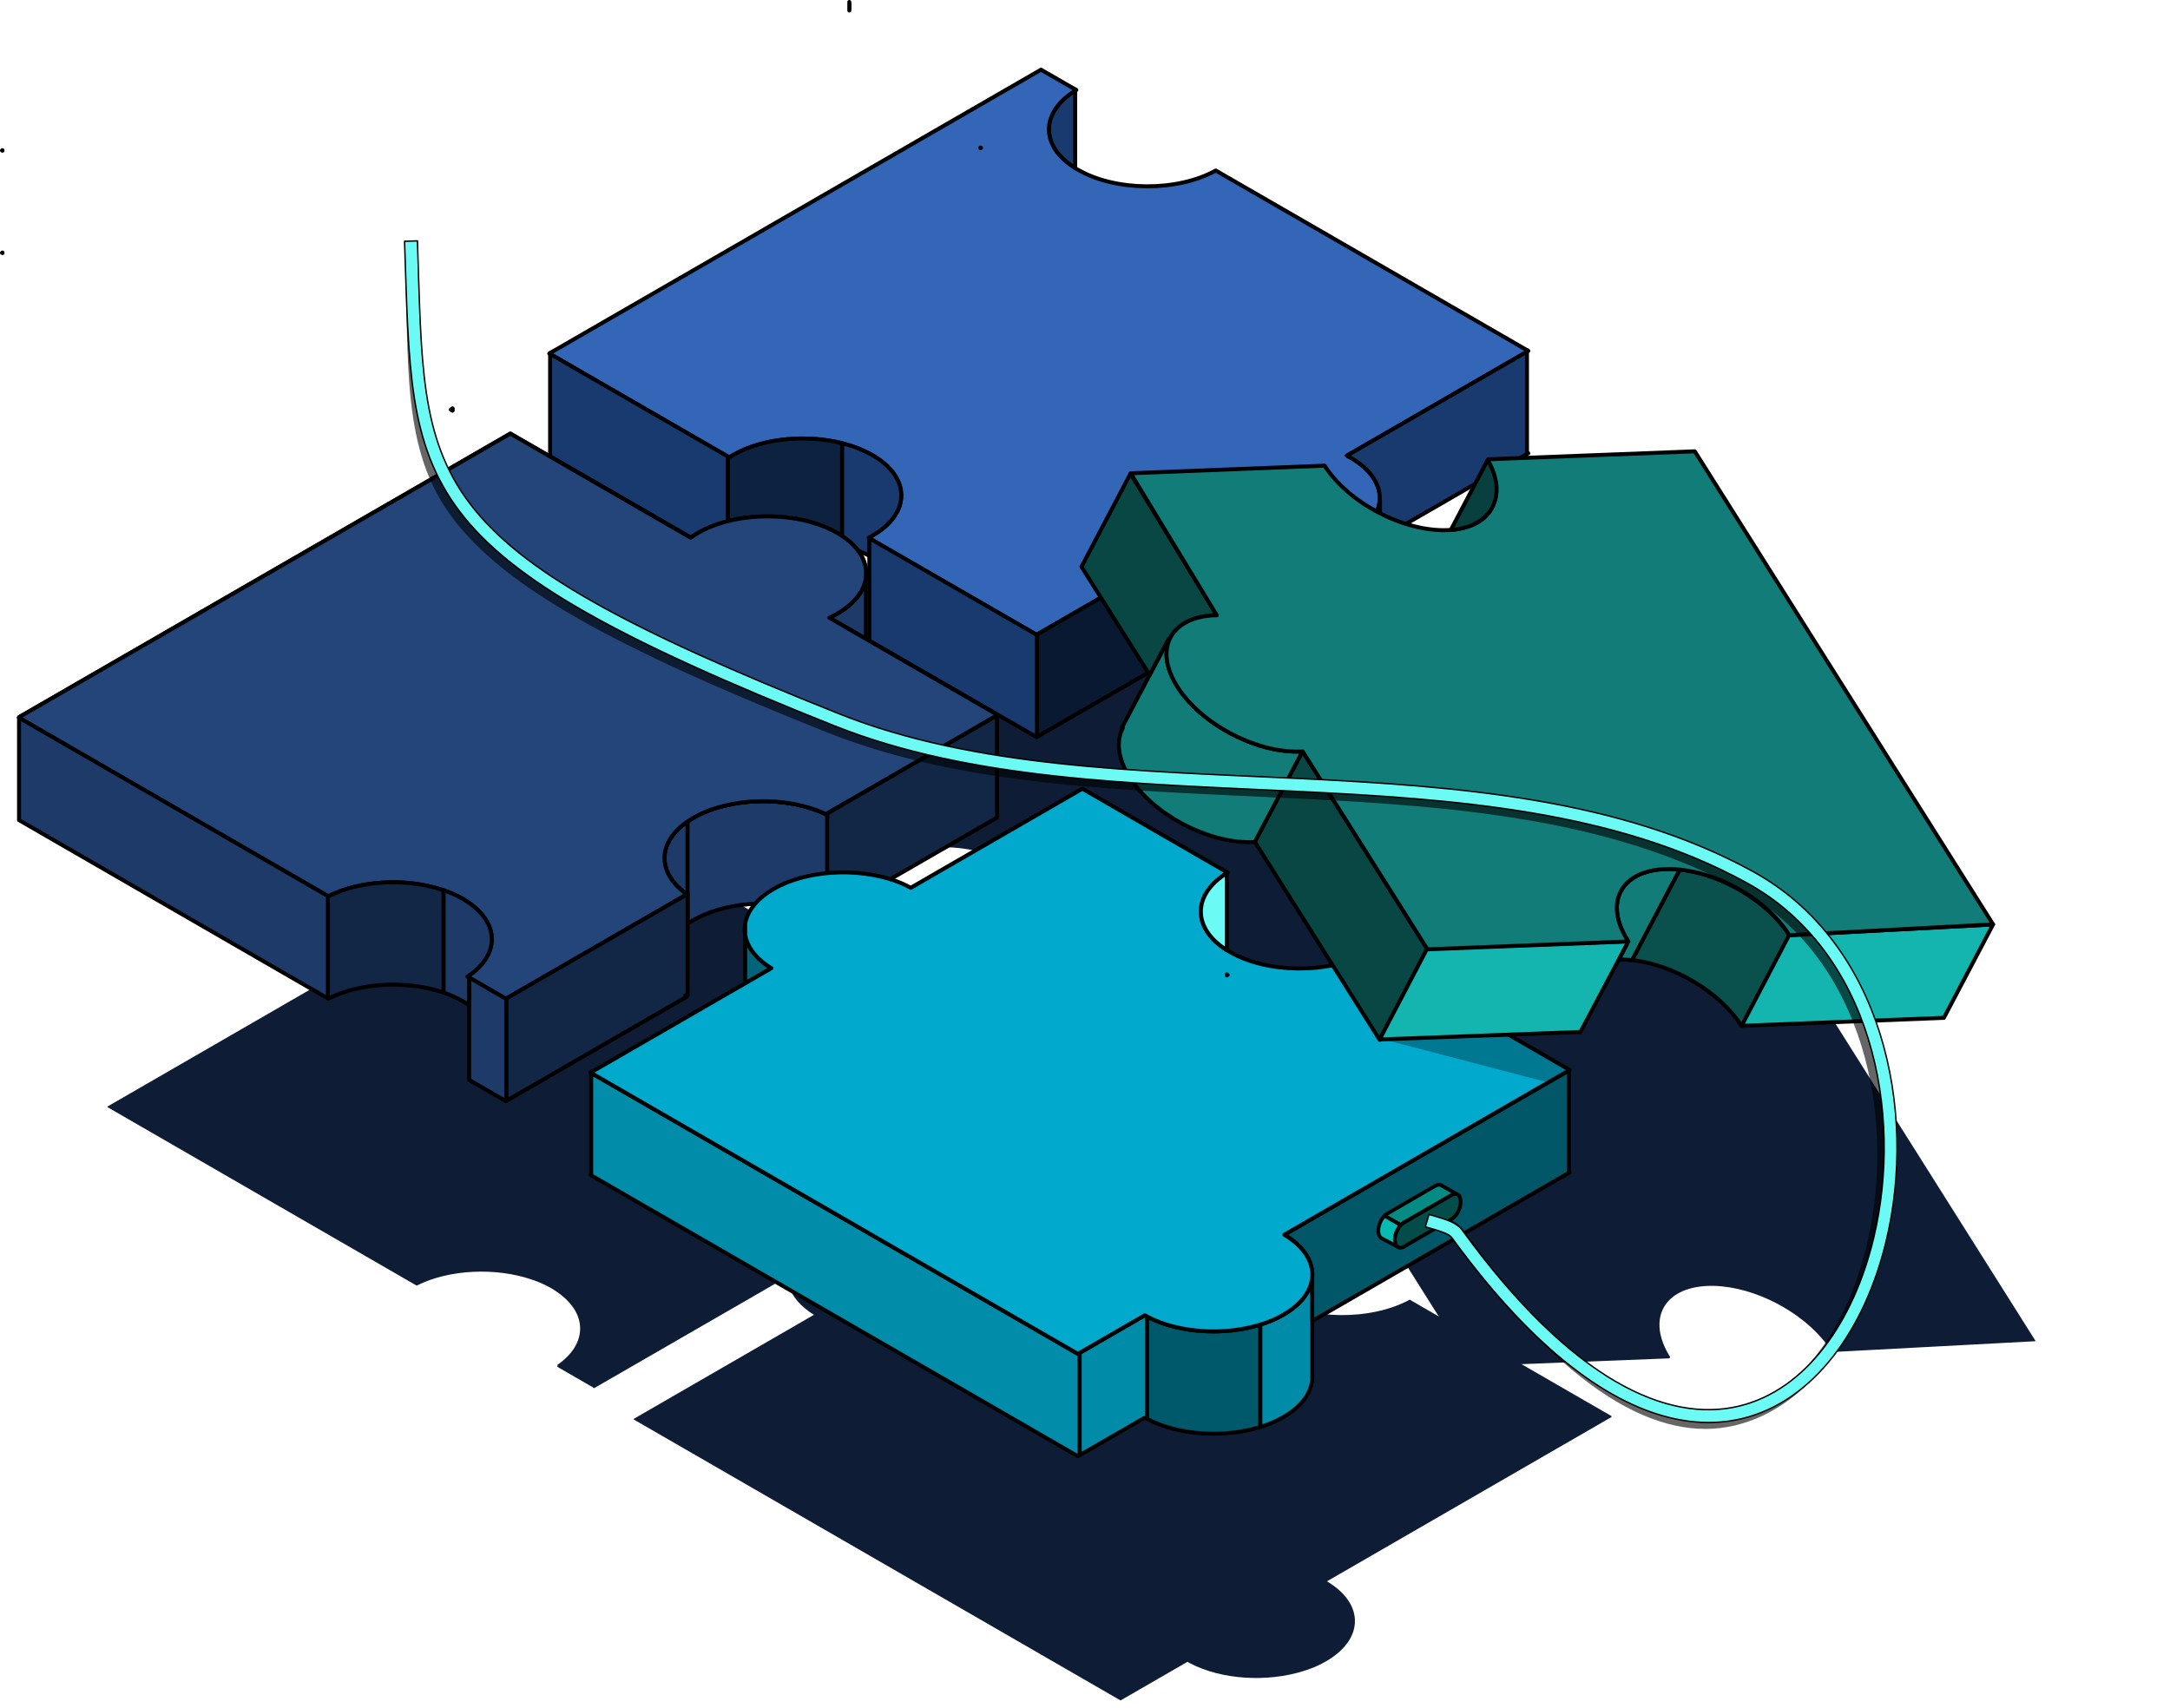
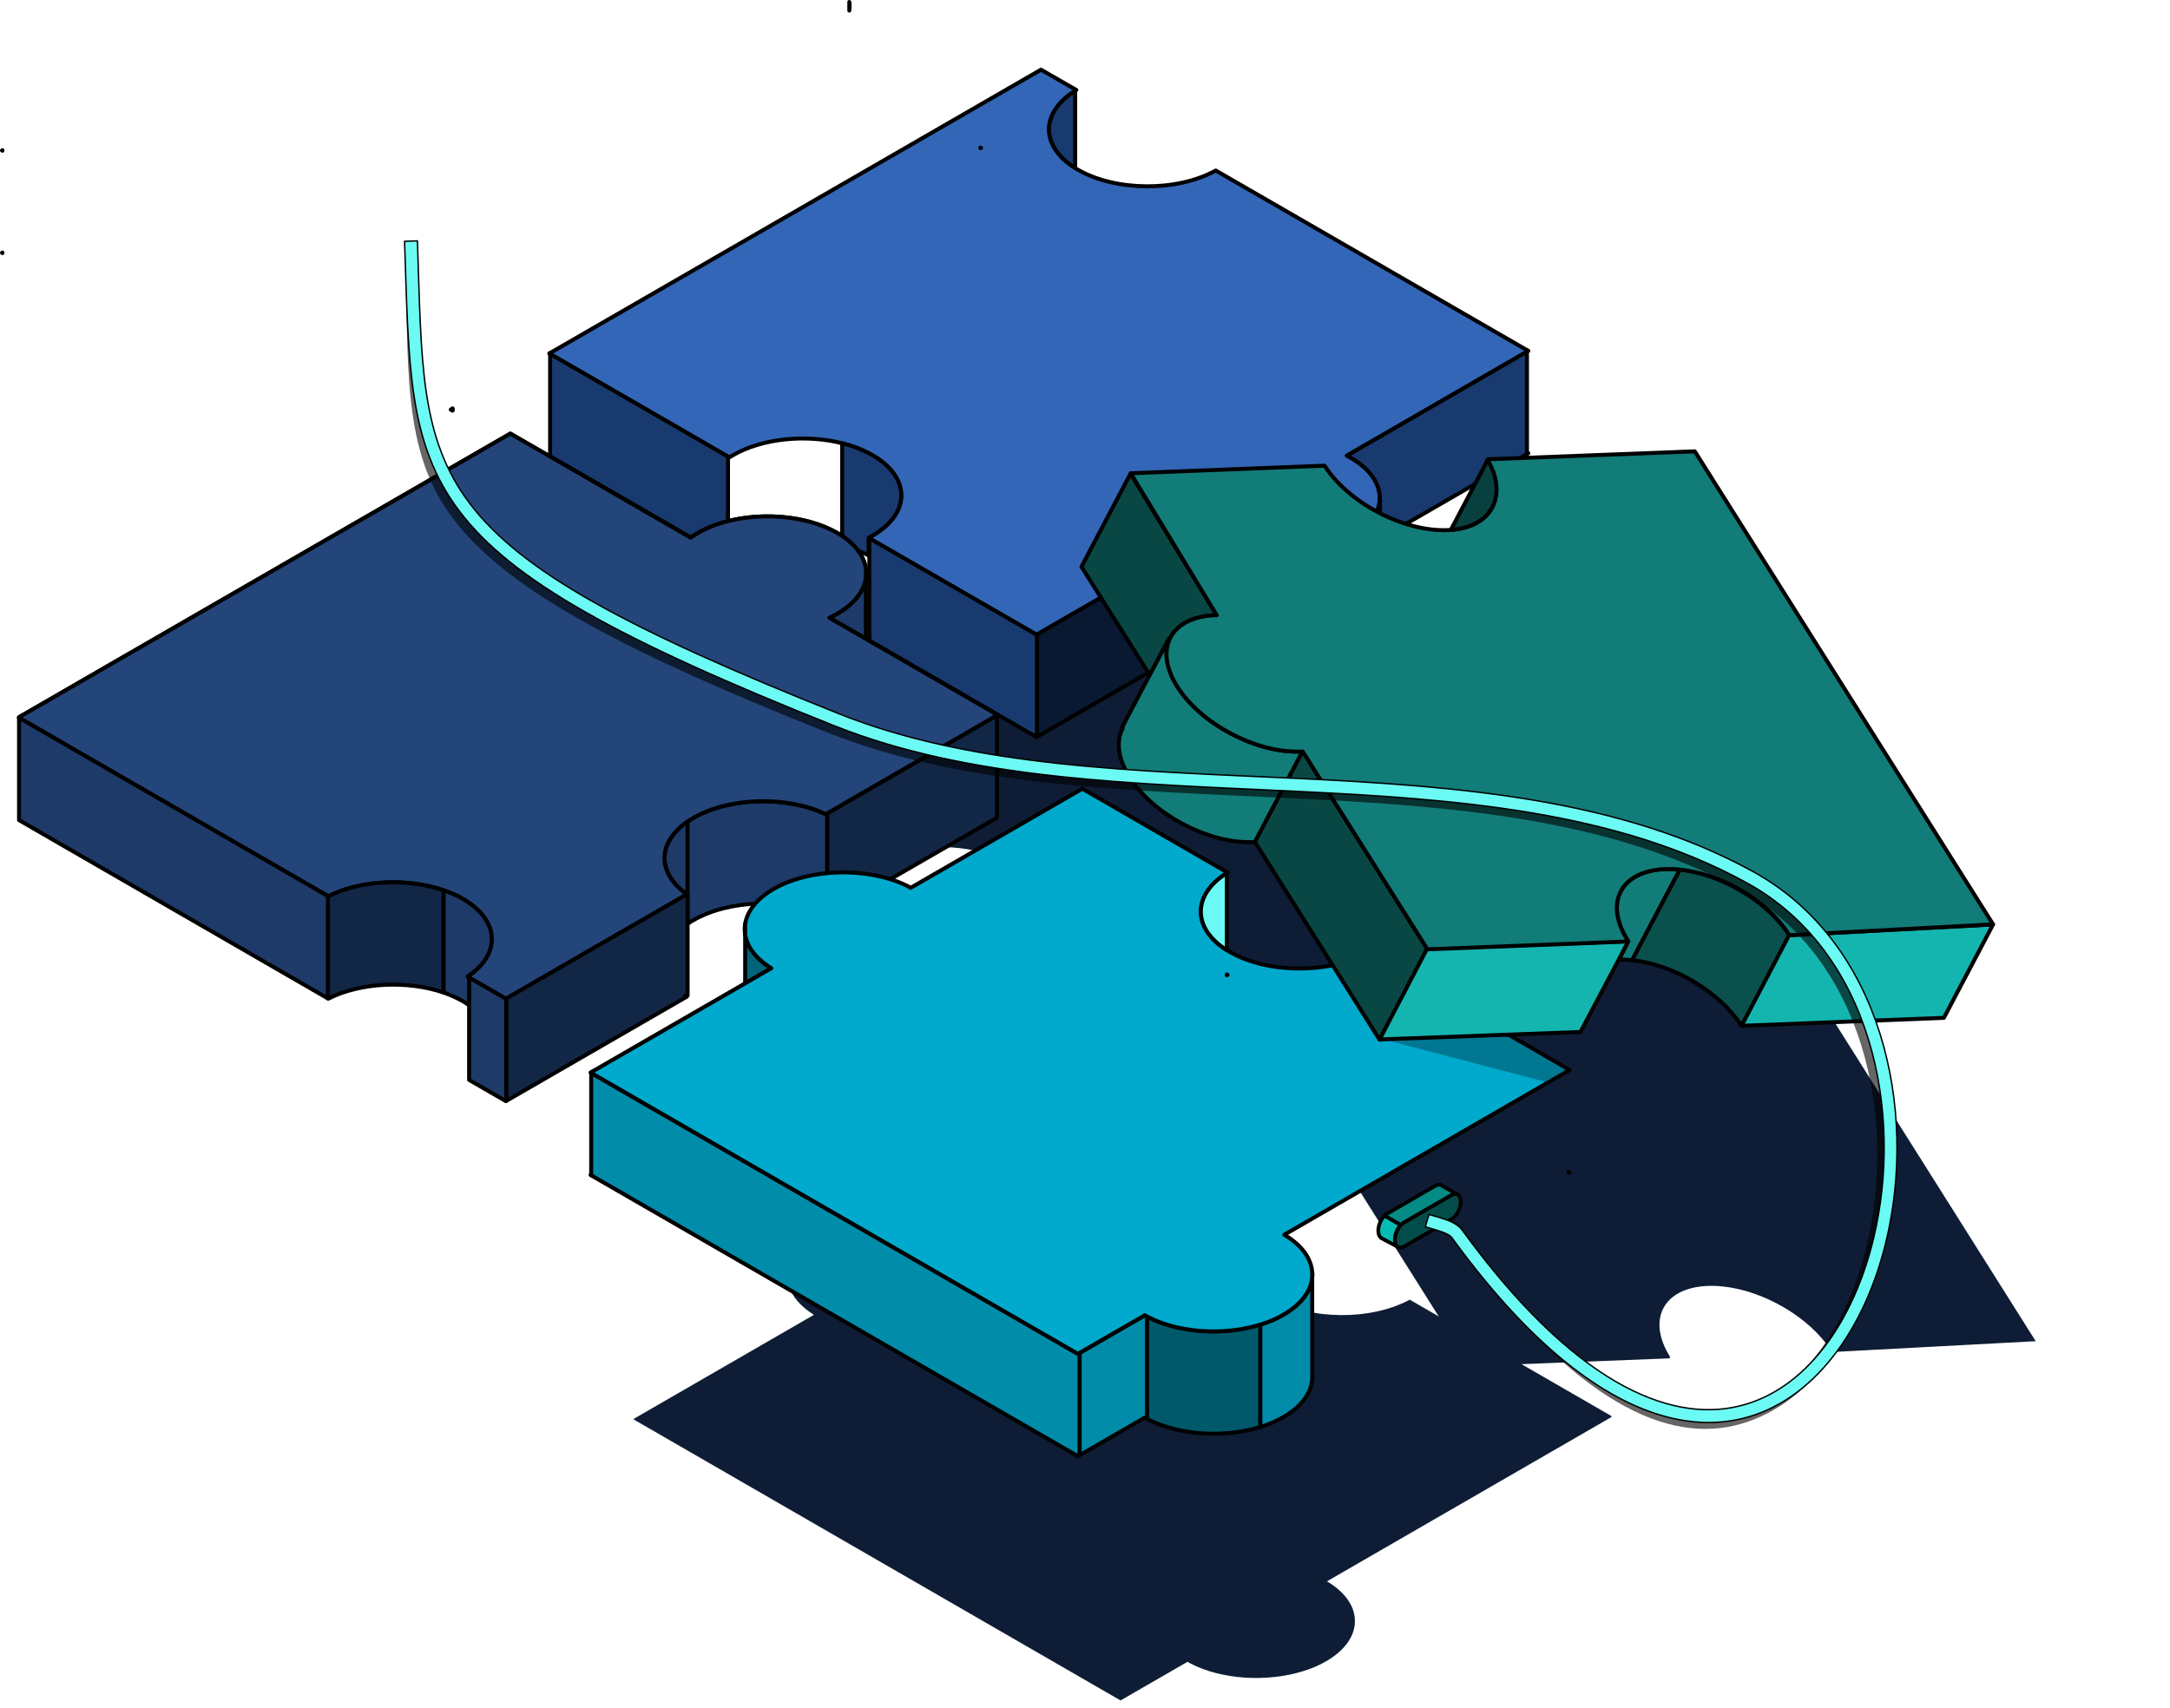
<svg xmlns="http://www.w3.org/2000/svg" width="221" height="174" viewBox="0 0 221 174" fill="none">
  <path fill-rule="evenodd" clip-rule="evenodd" d="M70.118 77.572L120.105 48.716L123.585 50.722V50.855C120.017 53.082 120.017 56.529 123.585 58.745C123.673 58.8 123.762 58.856 123.851 58.9C127.718 61.138 133.979 61.16 137.902 58.989L169.594 77.284V77.45L154.623 86.093L151.255 88.032C151.399 88.11 151.532 88.176 151.665 88.254L151.72 88.287C155.587 90.559 155.565 94.204 151.665 96.454C150.989 96.853 150.235 97.174 149.448 97.429C145.648 98.648 140.761 98.338 137.514 96.487L137.459 96.454C137.348 96.387 137.237 96.332 137.126 96.254L137.071 96.221L119.651 106.283L102.619 96.454V96.354C102.73 96.299 102.83 96.243 102.93 96.188C106.852 93.927 106.852 90.249 102.93 87.988C102.83 87.921 102.73 87.866 102.619 87.811C101.788 87.367 100.846 87.024 99.86 86.769C96.181 85.838 91.737 86.248 88.723 87.988C88.602 88.054 88.469 88.132 88.358 88.21L70.118 77.683V77.572Z" fill="#0E1D35" />
-   <path fill-rule="evenodd" clip-rule="evenodd" d="M10.938 112.71L60.973 83.822L79.336 94.426C79.451 94.338 79.571 94.26 79.695 94.182C79.815 94.105 79.939 94.027 80.067 93.95C83.988 91.689 90.353 91.689 94.273 93.95C96.041 94.969 97.012 96.277 97.186 97.618V98.493C97.012 99.834 96.041 101.13 94.273 102.161C94.146 102.227 94.015 102.305 93.881 102.371C93.744 102.438 93.602 102.515 93.459 102.582L110.541 112.444V112.511L93.098 122.583C89.153 120.7 83.3 120.833 79.611 122.96C79.405 123.082 79.211 123.204 79.027 123.326C75.934 125.442 75.886 128.545 78.883 130.695C78.907 130.717 78.931 130.728 78.957 130.75L60.519 141.388L56.776 139.227V139.017C59.853 136.878 59.853 133.764 56.776 131.626C56.577 131.482 56.367 131.349 56.143 131.216C55.54 130.872 54.88 130.573 54.179 130.34C50.512 129.077 45.747 129.276 42.436 130.95L10.938 112.765V112.71Z" fill="#0E1D35" />
  <path fill-rule="evenodd" clip-rule="evenodd" d="M64.554 144.513L82.9 133.919C82.751 133.831 82.61 133.742 82.474 133.642C81.167 132.734 80.42 131.637 80.234 130.517V129.398C80.449 128.102 81.414 126.85 83.128 125.852C86.817 123.725 92.67 123.603 96.615 125.476C96.779 125.553 96.941 125.642 97.098 125.73L114.574 115.635L129.289 124.135V124.234C125.762 126.44 125.762 129.864 129.289 132.08C129.384 132.135 129.483 132.202 129.584 132.257C133.432 134.473 139.637 134.518 143.572 132.379L164.117 144.236V144.336L135.141 161.068C136.952 162.143 137.9 163.517 137.986 164.913V165.323C137.898 166.742 136.921 168.138 135.051 169.213C134.34 169.634 133.549 169.966 132.706 170.221C129.029 171.363 124.377 171.097 121.172 169.401C121.092 169.357 121.014 169.313 120.936 169.268L114.12 173.202L64.554 144.591V144.513ZM129.289 134.651C129.316 134.64 129.343 134.618 129.371 134.606L129.289 134.551V134.651Z" fill="#0E1D35" />
  <path fill-rule="evenodd" clip-rule="evenodd" d="M119.495 90.663L139.239 89.888C141.672 93.687 147.276 96.625 151.776 96.452C151.89 96.449 151.994 96.442 152.098 96.434C156.268 96.125 157.869 93.085 155.764 89.472L155.888 89.237L176.941 88.426L207.324 136.61L186.566 137.715C186.538 137.675 186.519 137.639 186.49 137.599L186.485 137.584C184.321 134.178 179.62 131.452 175.421 131.032C174.911 130.976 174.406 130.961 173.92 130.98C169.405 131.158 167.687 134.398 170.095 138.221L170.022 138.358L149.718 139.151L137.011 118.997L136.986 118.996C136.922 119 136.867 119.009 136.808 119.002C136.728 119.011 136.639 119.014 136.565 119.012C132.078 119.067 126.612 116.151 124.238 112.384C123.077 110.545 122.87 108.846 123.467 107.545C124.091 106.195 125.597 105.284 127.815 105.138C127.89 105.139 127.979 105.136 128.059 105.128C128.133 105.13 128.197 105.126 128.262 105.122L119.495 90.663Z" fill="#0E1D35" />
  <path fill-rule="evenodd" clip-rule="evenodd" d="M99.848 25.456L99.914 25.489L99.848 25.523V25.456ZM46.087 52.239L45.922 52.151C45.978 52.106 46.033 52.073 46.087 52.04V52.239ZM0.25 25.777L0.202 25.755L0.25 25.722V25.777ZM46.087 41.612V41.823L45.922 41.723C45.978 41.69 46.033 41.646 46.087 41.612Z" fill="#7D6351" stroke="black" stroke-width="0.404" stroke-miterlimit="2.035" stroke-linejoin="round" />
  <path fill-rule="evenodd" clip-rule="evenodd" d="M155.506 46.091L155.65 46.168L155.506 46.257V46.091ZM88.537 65.25L88.454 65.206C88.482 65.195 88.51 65.183 88.537 65.161V65.25ZM56.029 46.489L55.938 46.434L56.029 46.379V46.489ZM140.535 44.473V44.417L140.546 44.473H140.535ZM88.537 54.734V54.834L88.454 54.778C88.482 54.767 88.51 54.756 88.537 54.734Z" fill="#183A6F" stroke="black" stroke-width="0.404" stroke-miterlimit="2.035" stroke-linejoin="round" />
  <path fill-rule="evenodd" clip-rule="evenodd" d="M56.029 36.062L55.938 36.007L56.029 35.951V36.062ZM109.496 9.102L109.618 9.168C109.574 9.19 109.541 9.213 109.496 9.235V9.102ZM155.506 35.663L155.65 35.741L155.506 35.83V35.663ZM140.535 44.473V44.417L140.546 44.462L140.535 44.473ZM88.537 54.734V54.823L88.454 54.778C88.482 54.767 88.51 54.756 88.537 54.734Z" fill="#B79F8F" stroke="black" stroke-width="0.404" stroke-miterlimit="2.035" stroke-linejoin="round" />
  <path fill-rule="evenodd" clip-rule="evenodd" d="M109.5 9.235V17.124C105.932 14.908 105.932 11.462 109.5 9.235Z" fill="#183A6F" stroke="black" stroke-width="0.404" stroke-miterlimit="2.035" stroke-linejoin="round" />
  <path fill-rule="evenodd" clip-rule="evenodd" d="M56.033 35.951L106.021 7.096L109.5 9.102V9.235C105.932 11.462 105.932 14.908 109.5 17.124C109.589 17.18 109.677 17.235 109.766 17.28C113.633 19.518 119.894 19.54 123.817 17.368L155.509 35.663V35.829L140.539 44.473L137.17 46.412C137.314 46.489 137.447 46.556 137.58 46.633L137.635 46.667C141.503 48.938 141.48 52.584 137.58 54.834C136.904 55.233 136.15 55.554 135.364 55.809C131.563 57.028 126.676 56.717 123.429 54.867L123.374 54.834C123.263 54.767 123.152 54.712 123.041 54.634L122.986 54.601L105.566 64.662L88.534 54.834V54.734C88.645 54.678 88.745 54.623 88.845 54.568C92.767 52.307 92.767 48.628 88.845 46.368C88.745 46.301 88.645 46.246 88.534 46.19C87.703 45.747 86.761 45.404 85.775 45.149C82.096 44.218 77.653 44.628 74.639 46.368C74.517 46.434 74.384 46.512 74.273 46.589L56.033 36.062V35.951Z" fill="#3466B7" />
  <path d="M140.539 44.473L155.509 35.829V35.663L123.817 17.368C119.894 19.54 113.633 19.518 109.766 17.28C109.677 17.235 109.589 17.18 109.5 17.124C105.932 14.908 105.932 11.462 109.5 9.235V9.102L106.021 7.096L56.033 35.951V36.062L74.273 46.589C74.384 46.512 74.517 46.434 74.639 46.368C77.653 44.628 82.096 44.218 85.775 45.149C86.761 45.404 87.703 45.747 88.534 46.19C88.645 46.246 88.745 46.301 88.845 46.368C92.767 48.628 92.767 52.307 88.845 54.568C88.745 54.623 88.645 54.678 88.534 54.734V54.834L105.566 64.662L122.986 54.601L123.041 54.634C123.152 54.712 123.263 54.767 123.374 54.834L123.429 54.867C126.676 56.717 131.563 57.028 135.364 55.809C136.15 55.554 136.904 55.233 137.58 54.834C141.48 52.584 141.503 48.938 137.635 46.667L137.58 46.633C137.447 46.556 137.314 46.489 137.17 46.412L140.539 44.473ZM140.539 44.473V44.417" stroke="black" stroke-width="0.404" stroke-miterlimit="2.035" stroke-linejoin="round" />
  <path fill-rule="evenodd" clip-rule="evenodd" d="M74.143 56.939L56.025 46.478V36.051L74.143 46.512V56.939Z" fill="#183A6F" stroke="black" stroke-width="0.404" stroke-miterlimit="2.035" stroke-linejoin="round" />
-   <path fill-rule="evenodd" clip-rule="evenodd" d="M85.767 55.565C82.099 54.645 77.645 55.044 74.642 56.784C74.509 56.861 74.387 56.928 74.265 57.005L74.143 56.939V46.512L74.265 46.589C74.387 46.512 74.509 46.434 74.642 46.356C77.645 44.617 82.099 44.218 85.767 45.149V55.565Z" fill="#0D2141" stroke="black" stroke-width="0.404" stroke-miterlimit="2.035" stroke-linejoin="round" />
-   <path fill-rule="evenodd" clip-rule="evenodd" d="M88.537 56.618C87.706 56.163 86.764 55.82 85.767 55.565V45.149C86.764 45.392 87.706 45.747 88.537 46.19C88.648 46.246 88.748 46.301 88.847 46.357C92.77 48.617 92.77 52.296 88.847 54.557C88.748 54.623 88.648 54.678 88.537 54.734C88.515 54.745 88.482 54.756 88.46 54.778L88.537 54.822V56.618Z" fill="#183A6F" stroke="black" stroke-width="0.404" stroke-miterlimit="2.035" stroke-linejoin="round" />
+   <path fill-rule="evenodd" clip-rule="evenodd" d="M88.537 56.618C87.706 56.163 86.764 55.82 85.767 55.565V45.149C86.764 45.392 87.706 45.747 88.537 46.19C88.648 46.246 88.748 46.301 88.847 46.357C92.77 48.617 92.77 52.296 88.847 54.557C88.748 54.623 88.648 54.678 88.537 54.734C88.515 54.745 88.482 54.756 88.46 54.778V56.618Z" fill="#183A6F" stroke="black" stroke-width="0.404" stroke-miterlimit="2.035" stroke-linejoin="round" />
  <path fill-rule="evenodd" clip-rule="evenodd" d="M105.625 75.046L105.569 75.079L88.537 65.25V54.822L105.569 64.651L105.625 64.618V75.046Z" fill="#183A6F" stroke="black" stroke-width="0.404" stroke-miterlimit="2.035" stroke-linejoin="round" />
  <path fill-rule="evenodd" clip-rule="evenodd" d="M123.044 65.061L122.989 65.017L105.625 75.046V64.618L122.989 54.601L123.044 54.634V65.061Z" fill="#091932" stroke="black" stroke-width="0.404" stroke-miterlimit="2.035" stroke-linejoin="round" />
  <path fill-rule="evenodd" clip-rule="evenodd" d="M135.356 66.225C131.555 67.444 126.679 67.134 123.432 65.294L123.377 65.261C123.266 65.194 123.155 65.128 123.045 65.061V54.634C123.155 54.7 123.266 54.767 123.377 54.834L123.432 54.867C126.679 56.706 131.555 57.017 135.356 55.798V66.225Z" fill="#183A6F" stroke="black" stroke-width="0.404" stroke-miterlimit="2.035" stroke-linejoin="round" />
  <path fill-rule="evenodd" clip-rule="evenodd" d="M140.542 50.922V61.017H140.519C140.575 62.546 139.6 64.086 137.583 65.261C136.907 65.649 136.153 65.97 135.356 66.225V55.798C136.153 55.543 136.907 55.221 137.583 54.834C139.456 53.748 140.431 52.351 140.519 50.933L140.542 50.922Z" fill="#183A6F" stroke="black" stroke-width="0.404" stroke-miterlimit="2.035" stroke-linejoin="round" />
  <path fill-rule="evenodd" clip-rule="evenodd" d="M155.512 35.818V46.246L140.541 54.889V50.922L140.519 50.933C140.608 49.393 139.644 47.842 137.638 46.667L137.583 46.634C137.45 46.556 137.317 46.478 137.173 46.412L155.512 35.818Z" fill="#183A6F" stroke="black" stroke-width="0.404" stroke-miterlimit="2.035" stroke-linejoin="round" />
  <path fill-rule="evenodd" clip-rule="evenodd" d="M0.25 15.35L0.202 15.328L0.25 15.295V15.35ZM86.497 0.202C86.536 0.49 86.536 0.789 86.497 1.078V0.202ZM99.848 15.029L99.914 15.062L99.848 15.095V15.029ZM46.087 41.612V41.812L45.922 41.723C45.978 41.679 46.033 41.646 46.087 41.612Z" fill="#B79F8F" stroke="black" stroke-width="0.404" stroke-miterlimit="2.035" stroke-linejoin="round" />
  <path fill-rule="evenodd" clip-rule="evenodd" d="M88.186 58.835V65.074L84.46 62.924C84.603 62.858 84.745 62.78 84.882 62.714C85.016 62.647 85.147 62.57 85.274 62.503C87.042 61.473 88.012 60.176 88.186 58.835Z" fill="#1D3A68" stroke="black" stroke-width="0.404" stroke-miterlimit="2.035" stroke-linejoin="round" />
  <path fill-rule="evenodd" clip-rule="evenodd" d="M101.541 72.853V83.28L84.237 93.264V82.848L101.541 72.853Z" fill="#122646" stroke="black" stroke-width="0.404" stroke-miterlimit="2.035" stroke-linejoin="round" />
  <path fill-rule="evenodd" clip-rule="evenodd" d="M70.027 83.668V90.993C69.982 91.015 69.934 91.026 69.883 91.037C66.887 88.887 66.934 85.785 70.027 83.668Z" fill="#1D3A68" stroke="black" stroke-width="0.404" stroke-miterlimit="2.035" stroke-linejoin="round" />
  <path fill-rule="evenodd" clip-rule="evenodd" d="M84.237 93.264L84.098 93.353C80.153 91.469 74.3 91.602 70.611 93.73C70.405 93.841 70.211 93.974 70.027 94.096V83.668C70.211 83.546 70.405 83.424 70.611 83.302C74.3 81.175 80.153 81.042 84.098 82.926L84.237 82.848V93.264Z" fill="#1D3A68" stroke="black" stroke-width="0.404" stroke-miterlimit="2.035" stroke-linejoin="round" />
  <path fill-rule="evenodd" clip-rule="evenodd" d="M1.939 73.052L51.974 44.164L70.336 54.768C70.452 54.68 70.571 54.602 70.695 54.525C70.815 54.447 70.939 54.37 71.068 54.292C74.988 52.031 81.353 52.031 85.274 54.292C87.041 55.311 88.012 56.619 88.186 57.96V58.835C88.012 60.176 87.041 61.473 85.274 62.503C85.146 62.57 85.016 62.647 84.882 62.714C84.744 62.78 84.602 62.858 84.459 62.924L101.541 72.786V72.853L84.098 82.926C80.153 81.042 74.3 81.175 70.611 83.302C70.405 83.424 70.211 83.546 70.027 83.668C66.934 85.785 66.887 88.887 69.883 91.037C69.907 91.059 69.932 91.07 69.957 91.093L51.519 101.73L47.776 99.57V99.359C50.853 97.22 50.853 94.106 47.776 91.968C47.578 91.824 47.367 91.691 47.143 91.558C46.541 91.214 45.88 90.915 45.18 90.683C41.512 89.419 36.747 89.619 33.436 91.292L1.939 73.108V73.052Z" fill="#B79F8F" stroke="black" stroke-width="0.404" stroke-miterlimit="2.035" stroke-linejoin="round" />
  <path fill-rule="evenodd" clip-rule="evenodd" d="M1.939 73.052L51.974 44.164L70.336 54.768C70.452 54.68 70.571 54.602 70.695 54.525C70.815 54.447 70.939 54.37 71.068 54.292C74.988 52.031 81.353 52.031 85.274 54.292C87.041 55.311 88.012 56.619 88.186 57.96V58.835C88.012 60.176 87.041 61.473 85.274 62.503C85.146 62.57 85.016 62.647 84.882 62.714C84.744 62.78 84.602 62.858 84.459 62.924L101.541 72.786V72.853L84.098 82.926C80.153 81.042 74.3 81.175 70.611 83.302C70.405 83.424 70.211 83.546 70.027 83.668C66.934 85.785 66.887 88.887 69.883 91.037C69.907 91.059 69.932 91.07 69.957 91.093L51.519 101.73L47.776 99.57V99.359C50.853 97.22 50.853 94.106 47.776 91.968C47.578 91.824 47.367 91.691 47.143 91.558C46.541 91.214 45.88 90.915 45.18 90.683C41.512 89.419 36.747 89.619 33.436 91.292L1.939 73.108V73.052Z" fill="#24457A" stroke="black" stroke-width="0.404" stroke-miterlimit="2.035" stroke-linejoin="round" />
  <path fill-rule="evenodd" clip-rule="evenodd" d="M70.027 90.993V101.398C69.946 101.398 69.867 101.398 69.793 101.398C69.846 101.431 69.9 101.475 69.957 101.509L51.556 112.135V101.708L69.957 91.092C69.932 91.07 69.907 91.059 69.883 91.037C69.934 91.026 69.981 91.015 70.027 90.993Z" fill="#122646" stroke="black" stroke-width="0.404" stroke-miterlimit="2.035" stroke-linejoin="round" />
  <path fill-rule="evenodd" clip-rule="evenodd" d="M51.556 112.136L51.52 112.158L47.776 109.997V99.57L51.52 101.73L51.556 101.708V112.136Z" fill="#1D3A68" stroke="black" stroke-width="0.404" stroke-miterlimit="2.035" stroke-linejoin="round" />
  <path fill-rule="evenodd" clip-rule="evenodd" d="M45.18 101.099C41.512 99.847 36.747 100.046 33.436 101.719L33.392 101.697V91.27L33.436 91.292C36.747 89.619 41.512 89.419 45.18 90.683V101.099Z" fill="#122646" stroke="black" stroke-width="0.404" stroke-miterlimit="2.035" stroke-linejoin="round" />
  <path fill-rule="evenodd" clip-rule="evenodd" d="M47.776 102.384C47.578 102.251 47.367 102.118 47.144 101.985C46.541 101.642 45.88 101.343 45.18 101.099V90.683C45.88 90.915 46.541 91.214 47.144 91.558C47.367 91.691 47.578 91.824 47.776 91.968C50.854 94.107 50.854 97.221 47.776 99.359C47.722 99.403 47.667 99.437 47.61 99.481L47.776 99.57V102.384Z" fill="#1D3A68" stroke="black" stroke-width="0.404" stroke-miterlimit="2.035" stroke-linejoin="round" />
  <path fill-rule="evenodd" clip-rule="evenodd" d="M33.392 101.697L1.939 83.535V73.108L33.392 91.27V101.697Z" fill="#1D3A68" stroke="black" stroke-width="0.404" stroke-miterlimit="2.035" stroke-linejoin="round" />
  <path fill-rule="evenodd" clip-rule="evenodd" d="M159.772 119.361L159.861 119.416L159.772 119.46V119.361ZM133.643 140.027C133.654 140.171 133.654 140.304 133.643 140.448V140.027ZM60.209 119.715L60.145 119.671L60.209 119.638V119.715ZM124.944 99.348V99.249L125.021 99.304C124.999 99.315 124.966 99.337 124.944 99.348ZM133.643 130.021V129.6C133.654 129.744 133.654 129.888 133.643 130.021Z" fill="#6CFBF4" stroke="black" stroke-width="0.404" stroke-miterlimit="2.035" stroke-linejoin="round" />
  <path fill-rule="evenodd" clip-rule="evenodd" d="M60.209 109.288L60.145 109.244L60.209 109.211V109.288ZM75.888 95.215C75.826 94.838 75.826 94.462 75.888 94.096V95.215ZM124.944 88.821L125.021 88.877C124.999 88.888 124.966 88.91 124.944 88.921V88.821ZM159.772 108.934L159.861 108.989L159.772 109.033V108.934ZM124.944 99.348V99.249L125.021 99.304C124.999 99.315 124.966 99.337 124.944 99.348ZM133.643 130.021V129.6C133.654 129.744 133.654 129.877 133.643 130.021ZM133.643 130.021V129.6C133.654 129.744 133.654 129.877 133.643 130.021Z" fill="#B79F8F" stroke="black" stroke-width="0.404" stroke-miterlimit="2.035" stroke-linejoin="round" />
  <path fill-rule="evenodd" clip-rule="evenodd" d="M75.889 95.215C76.075 96.334 76.822 97.431 78.129 98.34C78.265 98.439 78.406 98.528 78.555 98.617L75.889 100.157V95.215Z" fill="#00657A" stroke="black" stroke-width="0.404" stroke-miterlimit="2.035" stroke-linejoin="round" />
  <path fill-rule="evenodd" clip-rule="evenodd" d="M109.961 148.216L109.775 148.327L60.209 119.716V109.288L109.775 137.9L109.961 137.8V148.216Z" fill="#018CA9" stroke="black" stroke-width="0.404" stroke-miterlimit="2.035" stroke-linejoin="round" />
  <path fill-rule="evenodd" clip-rule="evenodd" d="M116.827 144.526C116.748 144.482 116.669 144.437 116.591 144.393L109.962 148.216V137.8L116.591 133.966C116.669 134.01 116.748 134.054 116.827 134.099V144.526Z" fill="#008CA9" stroke="black" stroke-width="0.404" stroke-miterlimit="2.035" stroke-linejoin="round" />
  <path fill-rule="evenodd" clip-rule="evenodd" d="M128.36 145.346C124.683 146.488 120.031 146.211 116.827 144.526V134.099C120.031 135.794 124.683 136.06 128.36 134.919V145.346Z" fill="#00596B" stroke="black" stroke-width="0.404" stroke-miterlimit="2.035" stroke-linejoin="round" />
  <path fill-rule="evenodd" clip-rule="evenodd" d="M133.641 130.021V140.448C133.553 141.867 132.576 143.263 130.706 144.338C129.995 144.748 129.204 145.091 128.36 145.346V134.919C129.204 134.664 129.995 134.332 130.706 133.91C132.576 132.836 133.553 131.439 133.641 130.021Z" fill="#008CA9" stroke="black" stroke-width="0.404" stroke-miterlimit="2.035" stroke-linejoin="round" />
-   <path fill-rule="evenodd" clip-rule="evenodd" d="M159.772 109.033V119.461L133.641 134.553V130.021C133.65 129.888 133.65 129.744 133.641 129.611C133.555 128.215 132.607 126.841 130.796 125.766L159.772 109.033Z" fill="#015667" stroke="black" stroke-width="0.404" stroke-miterlimit="2.035" stroke-linejoin="round" />
  <path fill-rule="evenodd" clip-rule="evenodd" d="M60.209 109.21L78.555 98.617C78.406 98.528 78.265 98.44 78.129 98.34C76.822 97.431 76.075 96.334 75.889 95.215V94.096C76.104 92.799 77.069 91.547 78.783 90.55C82.472 88.422 88.325 88.3 92.27 90.173C92.434 90.251 92.596 90.339 92.753 90.428L110.229 80.333L124.944 88.832V88.932C121.417 91.137 121.417 94.561 124.944 96.778C125.039 96.833 125.138 96.899 125.239 96.955C129.087 99.171 135.292 99.215 139.227 97.077L159.772 108.933V109.033L130.796 125.766C132.607 126.841 133.555 128.215 133.641 129.611V130.021C133.553 131.439 132.576 132.836 130.706 133.91C129.995 134.331 129.204 134.664 128.361 134.919C124.684 136.06 120.032 135.794 116.827 134.099C116.747 134.054 116.669 134.01 116.591 133.966L109.775 137.9L60.209 109.288V109.21ZM124.944 99.348C124.971 99.337 124.999 99.315 125.026 99.304L124.944 99.249V99.348Z" fill="#01A9CD" stroke="black" stroke-width="0.404" stroke-miterlimit="2.035" stroke-linejoin="round" />
  <path fill-rule="evenodd" clip-rule="evenodd" d="M124.944 88.932V96.777C121.417 94.561 121.417 91.137 124.944 88.932Z" fill="#6CFBF4" stroke="black" stroke-width="0.404" stroke-miterlimit="2.035" stroke-linejoin="round" />
  <path fill-rule="evenodd" clip-rule="evenodd" d="M140.744 105.828L157.41 110.194C157.41 110.194 158.873 109.296 159.515 108.975L152.036 104.72L140.744 105.828Z" fill="black" fill-opacity="0.29" />
  <path fill-rule="evenodd" clip-rule="evenodd" d="M160.888 105L160.898 105.005C160.927 105.045 160.946 105.08 160.975 105.121L160.821 105.127L160.888 105ZM140.516 105.919L127.81 85.766L127.78 85.775L132.638 76.549L132.668 76.539L145.375 96.693L140.516 105.919ZM165.679 95.901L165.746 95.773L165.751 95.788C165.78 95.829 165.799 95.864 165.828 95.904L165.679 95.901Z" fill="#094744" stroke="black" stroke-width="0.404" stroke-miterlimit="2.035" stroke-linejoin="round" />
  <path fill-rule="evenodd" clip-rule="evenodd" d="M127.788 85.767C127.723 85.771 127.674 85.769 127.609 85.773C127.53 85.781 127.446 85.775 127.366 85.783C122.879 85.837 117.414 82.922 115.039 79.154C113.831 77.24 113.66 75.472 114.351 74.158L114.263 74.112L119.034 65.052C119.068 65.058 119.098 65.073 119.127 65.089C118.53 66.39 118.737 68.089 119.898 69.928C122.272 73.695 127.738 76.611 132.225 76.556C132.299 76.558 132.388 76.555 132.468 76.547C132.527 76.553 132.582 76.544 132.646 76.54L127.788 85.767Z" fill="#127D78" stroke="black" stroke-width="0.404" stroke-miterlimit="2.035" stroke-linejoin="round" />
-   <path fill-rule="evenodd" clip-rule="evenodd" d="M146.69 56.008L146.431 56.022C146.479 56.097 146.527 56.173 146.566 56.243L146.69 56.008Z" fill="#B79F8F" stroke="black" stroke-width="0.404" stroke-miterlimit="2.035" stroke-linejoin="round" />
  <path fill-rule="evenodd" clip-rule="evenodd" d="M146.69 56.008L146.431 56.022C146.479 56.097 146.527 56.173 146.566 56.243L146.69 56.008Z" fill="#B79F8F" stroke="black" stroke-width="0.404" stroke-miterlimit="2.035" stroke-linejoin="round" />
  <path fill-rule="evenodd" clip-rule="evenodd" d="M146.69 56.008L146.431 56.022C146.479 56.097 146.527 56.173 146.566 56.243L146.69 56.008Z" fill="#B79F8F" stroke="black" stroke-width="0.404" stroke-miterlimit="2.035" stroke-linejoin="round" />
  <path fill-rule="evenodd" clip-rule="evenodd" d="M146.69 56.008L146.431 56.022C146.479 56.097 146.527 56.173 146.566 56.243L146.69 56.008Z" fill="#B79F8F" stroke="black" stroke-width="0.404" stroke-miterlimit="2.035" stroke-linejoin="round" />
  <path fill-rule="evenodd" clip-rule="evenodd" d="M202.978 94.164L197.97 103.675L177.368 104.486C177.339 104.445 177.32 104.41 177.291 104.37L177.286 104.355L182.145 95.129L182.149 95.144C182.178 95.184 182.197 95.219 182.226 95.259L202.978 94.164Z" fill="#15B5AF" stroke="black" stroke-width="0.404" stroke-miterlimit="2.035" stroke-linejoin="round" />
  <path fill-rule="evenodd" clip-rule="evenodd" d="M165.852 95.866L160.958 105.112L140.505 105.876L145.334 96.634L165.852 95.866Z" fill="#15B5AF" stroke="black" stroke-width="0.404" stroke-miterlimit="2.035" stroke-linejoin="round" />
  <path fill-rule="evenodd" clip-rule="evenodd" d="M166.222 97.802C165.713 97.747 165.371 97.73 164.885 97.749L165.836 95.896C165.807 95.855 165.788 95.82 165.759 95.78L165.754 95.765C163.347 91.942 165.065 88.702 169.58 88.524C170.066 88.505 170.571 88.52 171.08 88.576L166.222 97.802Z" fill="#127D78" stroke="black" stroke-width="0.404" stroke-miterlimit="2.035" stroke-linejoin="round" />
  <path fill-rule="evenodd" clip-rule="evenodd" d="M177.363 104.495C175.204 101.079 170.422 98.223 166.222 97.802L171.081 88.576C175.28 88.996 180.048 91.833 182.212 95.239L177.363 104.495Z" fill="#0A504D" stroke="black" stroke-width="0.404" stroke-miterlimit="2.035" stroke-linejoin="round" />
  <path fill-rule="evenodd" clip-rule="evenodd" d="M117.087 68.748L110.142 57.727L115.134 48.246L123.922 62.666C123.857 62.67 123.793 62.674 123.718 62.672C123.639 62.68 123.55 62.683 123.475 62.682C121.257 62.828 119.75 63.739 119.127 65.089C119.098 65.073 119.068 65.058 119.034 65.052L117.087 68.748Z" fill="#094744" stroke="black" stroke-width="0.404" stroke-miterlimit="2.035" stroke-linejoin="round" />
  <path fill-rule="evenodd" clip-rule="evenodd" d="M115.155 48.206L134.899 47.432C137.332 51.231 142.936 54.169 147.435 53.996C147.549 53.993 147.654 53.986 147.758 53.978C151.928 53.669 153.528 50.63 151.423 47.016L151.547 46.781L172.601 45.97L202.984 94.154L182.226 95.259C182.197 95.219 182.178 95.184 182.15 95.143L182.145 95.128C179.981 91.722 175.28 88.996 171.08 88.576C170.571 88.52 170.066 88.505 169.58 88.524C165.065 88.702 163.347 91.942 165.754 95.765L165.682 95.902L145.377 96.695L132.671 76.541L132.646 76.54C132.582 76.544 132.527 76.553 132.467 76.546C132.388 76.555 132.299 76.558 132.224 76.556C127.737 76.611 122.272 73.695 119.898 69.928C118.737 68.089 118.53 66.389 119.127 65.089C119.75 63.739 121.256 62.828 123.475 62.682C123.549 62.683 123.639 62.68 123.718 62.672C123.793 62.674 123.857 62.67 123.921 62.666L115.155 48.206Z" fill="#127C79" stroke="black" stroke-width="0.404" stroke-miterlimit="2.035" stroke-linejoin="round" />
  <path fill-rule="evenodd" clip-rule="evenodd" d="M147.758 53.978L151.512 46.85C153.617 50.463 151.928 53.669 147.758 53.978Z" fill="#08403F" stroke="black" stroke-width="0.404" stroke-miterlimit="2.035" stroke-linejoin="round" />
  <path fill-rule="evenodd" clip-rule="evenodd" d="M145.234 124.843L145.609 123.591C146.451 123.835 147.232 124.034 147.844 124.322C148.348 124.555 148.749 124.843 149.025 125.22C154.595 132.877 159.059 138.617 163.85 141.409C168.522 144.124 172.744 144.789 176.401 143.914C183.272 142.263 188.084 135.281 190.116 126.804C193.196 113.961 189.884 97.606 177.234 90.635C163.939 83.3 147.696 82.081 131.347 81.294C114.818 80.496 98.18 80.164 84.291 74.623C62.114 65.791 51.421 59.752 46.143 52.827C40.831 45.856 41.658 37.313 41.225 24.636L42.538 24.592C42.958 36.914 42.025 45.258 47.187 52.029C52.382 58.855 62.95 64.706 84.776 73.404C98.54 78.889 115.032 79.2 131.41 79.975C147.967 80.773 164.406 82.059 177.868 89.483C191.04 96.752 194.6 113.729 191.393 127.104C189.234 136.113 184.006 143.437 176.707 145.188C168.957 147.039 159.479 141.819 147.962 125.995C147.762 125.718 147.425 125.552 147.026 125.397C146.508 125.198 145.89 125.042 145.234 124.843Z" fill="black" fill-opacity="0.6" />
  <path fill-rule="evenodd" clip-rule="evenodd" d="M141.003 123.832C141.092 123.743 141.188 123.665 141.286 123.61L146.149 120.795C146.423 120.64 146.699 120.629 146.868 120.784L148.464 121.682L148.575 121.782C148.408 121.582 148.141 121.549 147.842 121.726L142.979 124.53C142.866 124.596 142.759 124.685 142.659 124.785L141.003 123.832Z" fill="#038B84" stroke="black" stroke-width="0.377" stroke-miterlimit="2.035" stroke-linejoin="round" />
  <path fill-rule="evenodd" clip-rule="evenodd" d="M140.653 126.081C140.477 125.959 140.369 125.704 140.369 125.361C140.369 124.818 140.635 124.197 141.003 123.832L142.659 124.785C142.477 124.984 142.32 125.239 142.214 125.516C142.118 125.771 142.061 126.037 142.061 126.281C142.061 126.602 142.152 126.835 142.3 126.968C142.289 126.979 142.311 126.945 142.3 126.968L140.644 126.092C140.647 126.092 140.649 126.092 140.653 126.081Z" fill="#06BBB2" />
  <path d="M142.3 126.968C142.152 126.835 142.061 126.602 142.061 126.281C142.061 126.037 142.118 125.771 142.214 125.516C142.32 125.239 142.477 124.984 142.659 124.785L141.003 123.832C140.635 124.197 140.369 124.818 140.369 125.361C140.369 125.704 140.477 125.959 140.653 126.081C140.649 126.092 140.647 126.092 140.644 126.092L142.3 126.968ZM142.3 126.968C142.289 126.979 142.311 126.945 142.3 126.968Z" stroke="black" stroke-width="0.377" stroke-miterlimit="2.035" stroke-linejoin="round" />
  <path fill-rule="evenodd" clip-rule="evenodd" d="M148.576 121.782C148.691 121.926 148.76 122.136 148.76 122.413C148.76 123.089 148.348 123.876 147.842 124.164L142.98 126.979C142.71 127.134 142.468 127.112 142.3 126.968C142.152 126.835 142.061 126.602 142.061 126.281C142.061 126.037 142.117 125.771 142.214 125.516C142.32 125.239 142.477 124.984 142.659 124.785C142.759 124.685 142.867 124.596 142.98 124.53L147.842 121.726C148.141 121.549 148.408 121.582 148.576 121.782Z" fill="#024D49" stroke="black" stroke-width="0.377" stroke-miterlimit="2.035" stroke-linejoin="round" />
  <path fill-rule="evenodd" clip-rule="evenodd" d="M145.159 124.962L145.534 123.699C146.376 123.954 147.157 124.153 147.769 124.43C148.273 124.663 148.674 124.951 148.95 125.339C154.521 132.996 159.759 137.927 164.55 140.719C169.222 143.434 173.444 144.099 177.101 143.224C183.972 141.573 188.784 134.591 190.816 126.114C193.896 113.271 190.584 96.915 177.934 89.945C164.639 82.61 148.396 81.391 132.047 80.604C115.518 79.806 98.88 79.474 84.991 73.933C62.814 65.102 52.121 59.062 46.843 52.137C41.531 45.166 41.634 37.255 41.202 24.578L42.514 24.533C42.935 36.856 42.725 44.568 47.886 51.339C53.083 58.165 63.651 64.016 85.476 72.714C99.24 78.2 115.732 78.51 132.11 79.285C148.667 80.083 165.106 81.369 178.568 88.793C191.74 96.062 195.3 113.039 192.093 126.414C189.934 135.423 184.706 142.747 177.407 144.498C175.676 144.908 173.82 145.019 171.853 144.742C165.458 143.866 157.891 139.079 149.623 128.419C149.048 127.677 148.469 126.912 147.889 126.103C147.687 125.826 147.351 125.671 146.951 125.516C146.434 125.317 145.817 125.15 145.159 124.962Z" fill="#6CFBF4" stroke="black" stroke-width="0.144" stroke-miterlimit="2" stroke-linejoin="round" />
</svg>